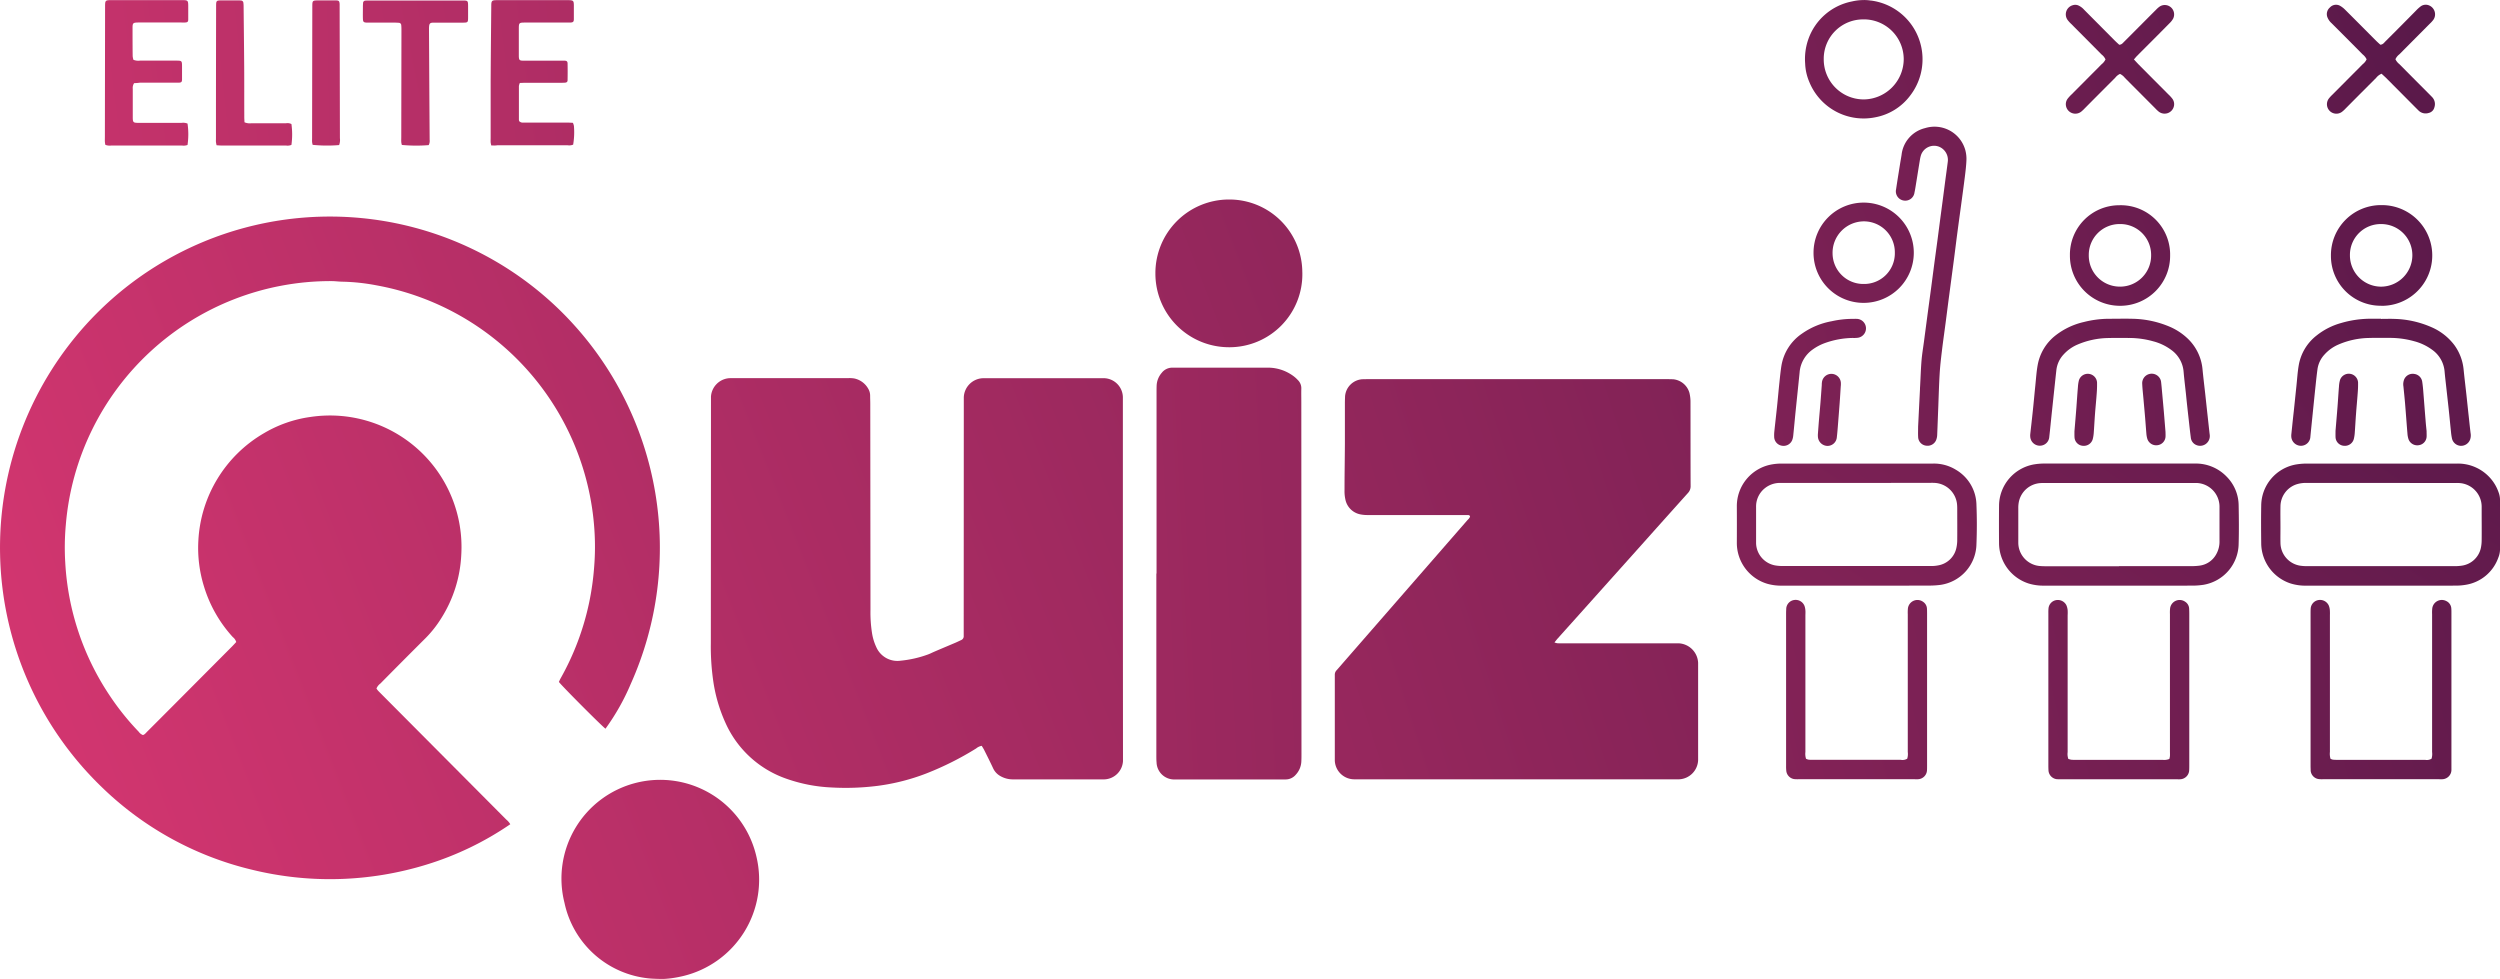
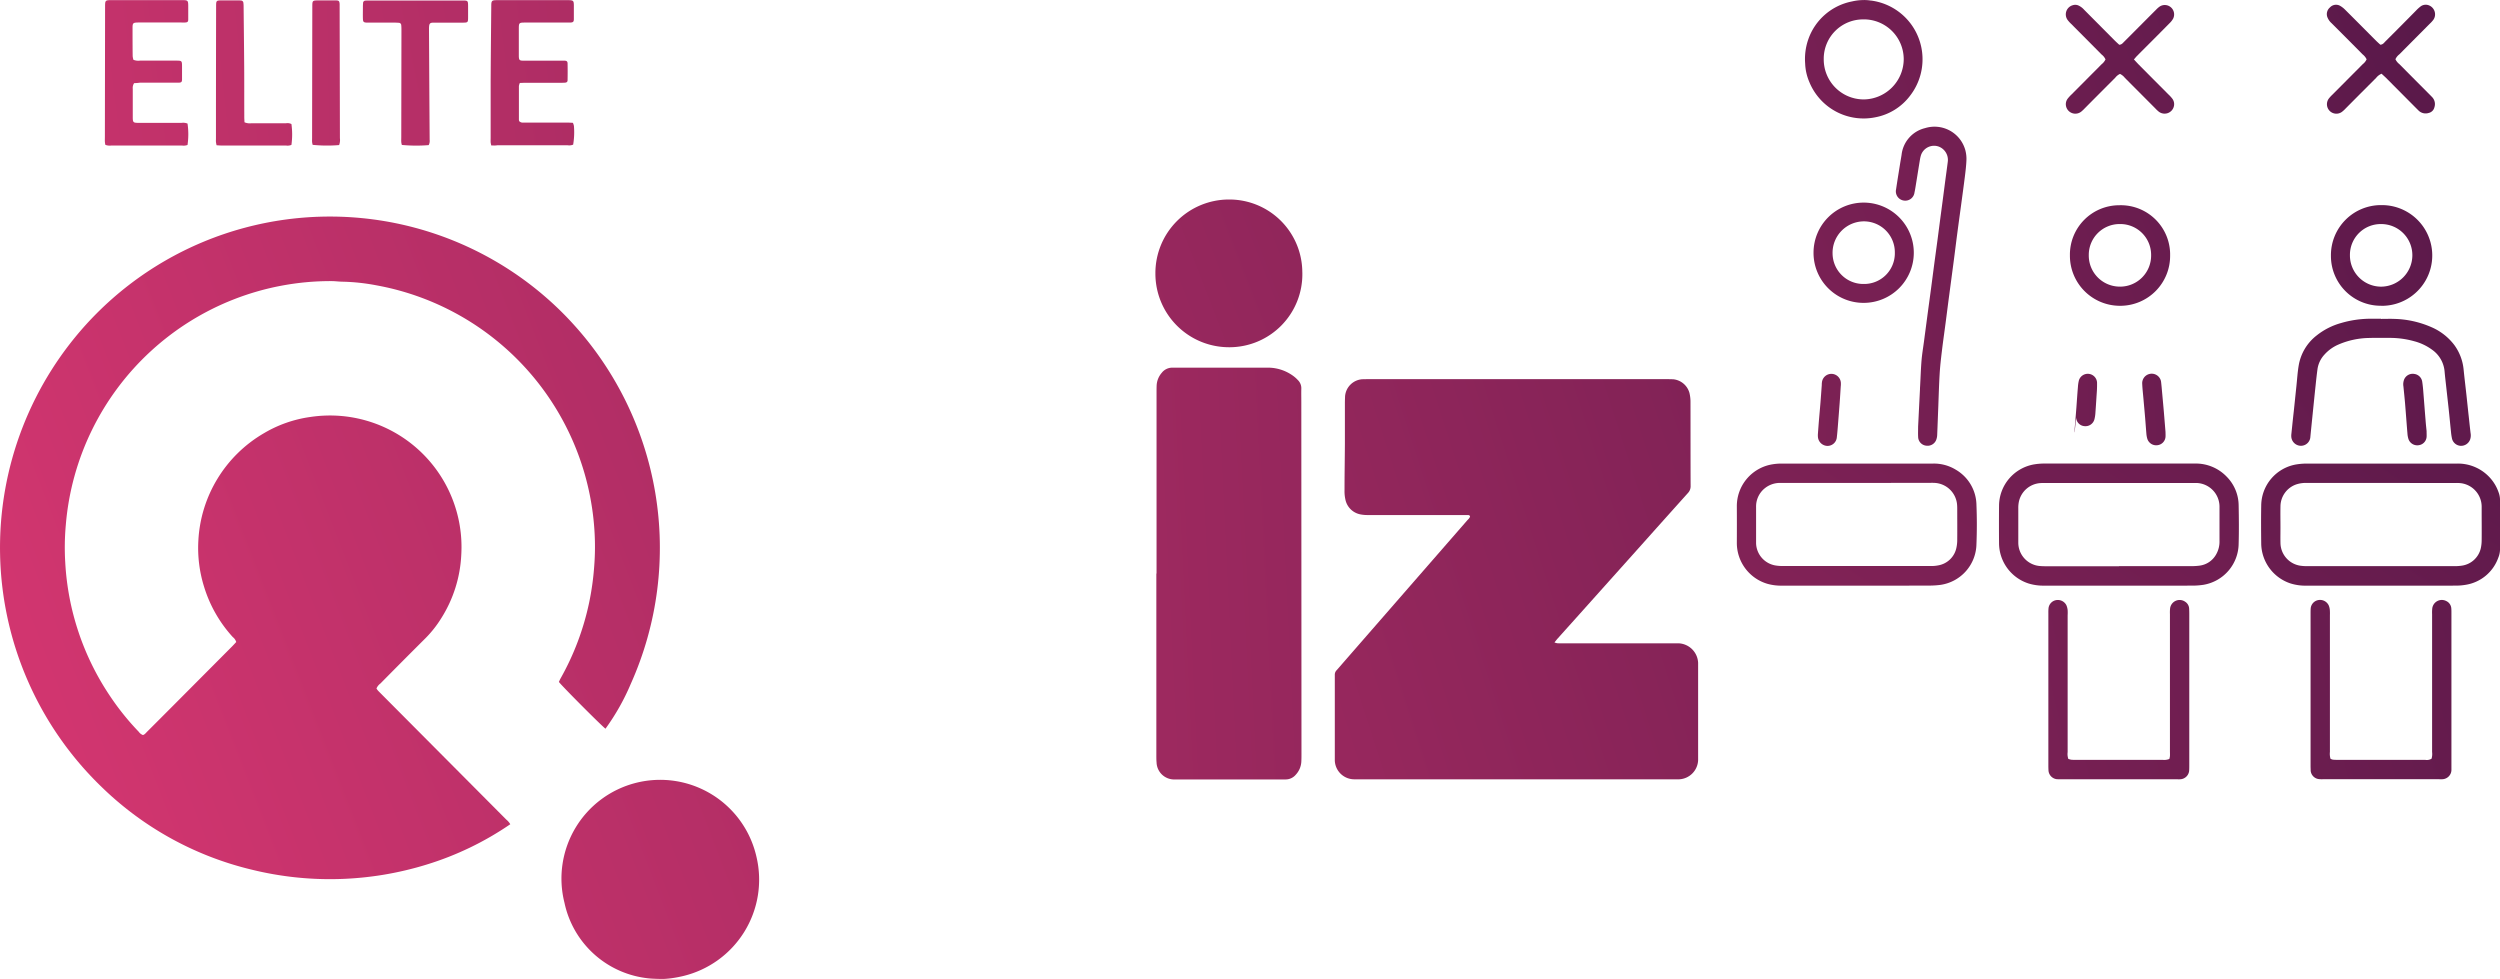
<svg xmlns="http://www.w3.org/2000/svg" xmlns:xlink="http://www.w3.org/1999/xlink" width="161.561" height="63.266" viewBox="0 0 161.561 63.266">
  <defs>
    <linearGradient id="linear-gradient" x1="-2.155" y1="1.531" x2="9.958" y2="-3.173" gradientUnits="objectBoundingBox">
      <stop offset="0" stop-color="#d43670" />
      <stop offset="1" stop-color="#571849" />
    </linearGradient>
    <linearGradient id="linear-gradient-2" x1="-15.187" y1="6.585" x2="5.147" y2="-1.302" xlink:href="#linear-gradient" />
    <linearGradient id="linear-gradient-3" x1="-0.029" y1="0.705" x2="3.597" y2="-0.705" xlink:href="#linear-gradient" />
    <linearGradient id="linear-gradient-4" x1="-1.558" y1="1.298" x2="4.246" y2="-0.981" xlink:href="#linear-gradient" />
    <linearGradient id="linear-gradient-5" x1="-3.265" y1="1.839" x2="3.317" y2="-0.494" xlink:href="#linear-gradient" />
    <linearGradient id="linear-gradient-6" x1="-7.226" y1="1.563" x2="9.26" y2="-0.705" xlink:href="#linear-gradient" />
    <linearGradient id="linear-gradient-7" x1="-7.814" y1="3.729" x2="8.463" y2="-2.592" xlink:href="#linear-gradient" />
    <linearGradient id="linear-gradient-8" x1="-7.462" y1="6.609" x2="2.506" y2="-1.04" xlink:href="#linear-gradient" />
    <linearGradient id="linear-gradient-9" x1="-6.513" y1="5.881" x2="3.455" y2="-1.768" xlink:href="#linear-gradient" />
    <linearGradient id="linear-gradient-10" x1="-8.448" y1="7.337" x2="1.564" y2="-0.311" xlink:href="#linear-gradient" />
    <linearGradient id="linear-gradient-11" x1="-14.287" y1="5.034" x2="2.695" y2="-0.173" xlink:href="#linear-gradient" />
    <linearGradient id="linear-gradient-12" x1="-12.662" y1="4.538" x2="4.31" y2="-0.669" xlink:href="#linear-gradient" />
    <linearGradient id="linear-gradient-13" x1="-11.046" y1="4.042" x2="5.926" y2="-1.165" xlink:href="#linear-gradient" />
    <linearGradient id="linear-gradient-14" x1="-7.671" y1="2.337" x2="20.894" y2="-4.082" xlink:href="#linear-gradient" />
    <linearGradient id="linear-gradient-15" x1="-3.679" y1="1.437" x2="24.957" y2="-4.981" xlink:href="#linear-gradient" />
    <linearGradient id="linear-gradient-16" x1="-25.371" y1="2.735" x2="8.485" y2="-0.194" xlink:href="#linear-gradient" />
    <linearGradient id="linear-gradient-17" x1="-11.66" y1="7.289" x2="1.666" y2="-0.064" xlink:href="#linear-gradient" />
    <linearGradient id="linear-gradient-18" x1="-10.392" y1="6.592" x2="2.929" y2="-0.761" xlink:href="#linear-gradient" />
    <linearGradient id="linear-gradient-19" x1="-5.06" y1="2.023" x2="17.672" y2="-4.414" xlink:href="#linear-gradient" />
    <linearGradient id="linear-gradient-20" x1="-5.302" y1="1.689" x2="26.07" y2="-4.741" xlink:href="#linear-gradient" />
    <linearGradient id="linear-gradient-21" x1="-18.565" y1="7.917" x2="3.488" y2="-0.662" xlink:href="#linear-gradient" />
    <linearGradient id="linear-gradient-22" x1="-20.693" y1="8.731" x2="1.4" y2="0.151" xlink:href="#linear-gradient" />
    <linearGradient id="linear-gradient-23" x1="-17.257" y1="7.415" x2="6.602" y2="-1.876" xlink:href="#linear-gradient" />
    <linearGradient id="linear-gradient-24" x1="-19.469" y1="8.273" x2="4.391" y2="-1.016" xlink:href="#linear-gradient" />
    <linearGradient id="linear-gradient-25" x1="-21.733" y1="9.143" x2="2.129" y2="-0.133" xlink:href="#linear-gradient" />
    <linearGradient id="linear-gradient-26" x1="-17.517" y1="1.859" x2="67.835" y2="-4.576" xlink:href="#linear-gradient" />
    <linearGradient id="linear-gradient-27" x1="-18.011" y1="5.696" x2="8.033" y2="-1.66" xlink:href="#linear-gradient" />
    <linearGradient id="linear-gradient-28" x1="-94.653" y1="12.123" x2="11.355" y2="-0.827" xlink:href="#linear-gradient" />
    <linearGradient id="linear-gradient-29" x1="-73.06" y1="9.7" x2="30.591" y2="-3.263" xlink:href="#linear-gradient" />
    <linearGradient id="linear-gradient-30" x1="-84.593" y1="10.898" x2="21.403" y2="-2.055" xlink:href="#linear-gradient" />
    <linearGradient id="linear-gradient-31" x1="-93.691" y1="12.547" x2="8.428" y2="-0.513" xlink:href="#linear-gradient" />
    <linearGradient id="linear-gradient-32" x1="-84.208" y1="11.304" x2="18.149" y2="-1.75" xlink:href="#linear-gradient" />
  </defs>
  <g id="elitequiz_login" transform="translate(-30.947 -286.954)">
    <path id="Path_2347" data-name="Path 2347" d="M162.741,472.877c-.308,0-.706-.015-.915-.036a6.2,6.2,0,0,1-5.471-4.883,6.379,6.379,0,1,1,12.366-3.14c.016.064.032.128.046.191a6.405,6.405,0,0,1-4.77,7.685q-.091.022-.183.04a6.543,6.543,0,0,1-1.073.143Z" transform="translate(-88.928 -122.658)" fill="url(#linear-gradient)" />
    <path id="Path_2348" data-name="Path 2348" d="M437.742,286.99a3.818,3.818,0,0,1,3.293,3.274,3.84,3.84,0,0,1-.766,2.871,3.649,3.649,0,0,1-2.256,1.4,3.788,3.788,0,0,1-4.254-2.271,3.327,3.327,0,0,1-.274-1.205,3.865,3.865,0,0,1,.2-1.554,3.749,3.749,0,0,1,2.83-2.458,3.416,3.416,0,0,1,.633-.087,2.748,2.748,0,0,1,.591.033Zm-.477,1.218a2.542,2.542,0,0,0-2.579,2.5v.071a2.585,2.585,0,0,0,2.573,2.6h.032a2.614,2.614,0,0,0,2.564-2.607,2.577,2.577,0,0,0-2.589-2.566h0Z" transform="translate(-285.881 0)" fill="url(#linear-gradient-2)" />
    <path id="Path_2349" data-name="Path 2349" d="M70.076,368.127c-.227-.16-2.827-2.768-3.011-3.023.034-.071.067-.153.11-.229a17.155,17.155,0,0,0,1.849-4.916,17.589,17.589,0,0,0,.323-2.327,15.917,15.917,0,0,0,.046-1.612,17.208,17.208,0,0,0-14.153-16.552,13.092,13.092,0,0,0-2.126-.228c-.256,0-.512-.041-.768-.039A17.172,17.172,0,0,0,35.2,354.957a16.22,16.22,0,0,0-.035,2.452,17.115,17.115,0,0,0,2.88,8.59,16.71,16.71,0,0,0,1.868,2.326.58.58,0,0,0,.27.211c.116-.029.19-.134.275-.219q.843-.841,1.683-1.685l3.811-3.828c.093-.094.181-.193.261-.278a.632.632,0,0,0-.221-.32,8.51,8.51,0,0,1-1.862-3.27,8.418,8.418,0,0,1-.365-2.953,8.543,8.543,0,0,1,4.245-6.955A8.043,8.043,0,0,1,51,347.982a8.5,8.5,0,0,1,9.757,8.9,8.393,8.393,0,0,1-1.3,4.115,7.191,7.191,0,0,1-1.018,1.287q-1.462,1.456-2.911,2.925a.76.76,0,0,0-.252.32,1.236,1.236,0,0,0,.092.129c.076.082.156.16.235.24L63.665,374a1.152,1.152,0,0,1,.259.3,19.865,19.865,0,0,1-5.406,2.607,21.149,21.149,0,0,1-11.3.33,20.871,20.871,0,0,1-9.69-5.331,21.485,21.485,0,0,1-.664-30.28q.148-.155.3-.308a21.277,21.277,0,0,1,30.187-.015q.2.2.386.4a21.483,21.483,0,0,1,3.977,23.519A14.619,14.619,0,0,1,70.076,368.127Z" transform="translate(0 -34.081)" fill="url(#linear-gradient-3)" />
-     <path id="Path_2350" data-name="Path 2350" d="M206.978,394.654a.76.76,0,0,0-.36.168,19.578,19.578,0,0,1-3.2,1.608,13.556,13.556,0,0,1-3.169.81,16.316,16.316,0,0,1-2.973.105,10.07,10.07,0,0,1-2.977-.585,6.72,6.72,0,0,1-3.869-3.56,10,10,0,0,1-.817-2.829,15.563,15.563,0,0,1-.143-2.346q.006-7.735.009-15.468c0-.157,0-.314,0-.471a1.278,1.278,0,0,1,1.124-1.186c.1-.01.2-.008.3-.008h7.432a1.9,1.9,0,0,1,.4.02,1.349,1.349,0,0,1,.914.678.869.869,0,0,1,.116.417c0,.179.009.359.009.538q.006,6.658.013,13.316a8.631,8.631,0,0,0,.1,1.507,3.329,3.329,0,0,0,.273.9,1.487,1.487,0,0,0,1.582.883,7.1,7.1,0,0,0,1.757-.4c.136-.049.265-.116.4-.175.462-.2.925-.392,1.387-.589.123-.053.243-.113.365-.169a.264.264,0,0,0,.161-.268c0-.135,0-.269,0-.4l.006-14.526c0-.168,0-.336,0-.5A1.285,1.285,0,0,1,207,370.9c.111-.007.223-.005.335-.005h7.3c.078,0,.156,0,.234,0a1.253,1.253,0,0,1,1.229,1.215c0,.134,0,.269,0,.4q0,11.349.007,22.7c0,.146,0,.291,0,.437a1.253,1.253,0,0,1-1.2,1.175h-.167c-1.908,0-3.817,0-5.725,0a1.614,1.614,0,0,1-.86-.23,1.1,1.1,0,0,1-.441-.49c-.189-.406-.391-.805-.591-1.206C207.08,394.82,207.031,394.745,206.978,394.654Z" transform="translate(-112.586 -59.501)" fill="url(#linear-gradient-4)" />
    <path id="Path_2351" data-name="Path 2351" d="M342.807,388.105a1.029,1.029,0,0,0,.179.052c.111.006.223.005.335.005h7.13c.134,0,.268,0,.4,0a1.32,1.32,0,0,1,1.24,1.262c0,.09,0,.179,0,.269v5.751c0,.09,0,.179,0,.269a1.288,1.288,0,0,1-1.221,1.236c-.112,0-.223,0-.335,0h-20.42c-.089,0-.179,0-.268,0a1.258,1.258,0,0,1-1.235-1.212c0-.09,0-.179,0-.269V390.4c0-.067,0-.134,0-.2a.408.408,0,0,1,.118-.3c.15-.166.294-.337.441-.506l4.63-5.313,3.351-3.845c.078-.089.182-.165.2-.284-.038-.082-.1-.078-.151-.081-.111,0-.223,0-.335,0l-6.093,0a2.3,2.3,0,0,1-.531-.047,1.227,1.227,0,0,1-.95-.977,2.388,2.388,0,0,1-.052-.567c0-1,.018-1.995.024-2.992,0-.886,0-1.771,0-2.656,0-.146.006-.291.011-.437a1.2,1.2,0,0,1,1.115-1.1c.123,0,.245-.006.368-.006H350.1c.123,0,.245.006.368.007a1.212,1.212,0,0,1,1.063.885,2.471,2.471,0,0,1,.067.532c.005,1.827,0,3.654.008,5.481a.628.628,0,0,1-.172.452q-1.436,1.6-2.864,3.2l-4.5,5.027c-.343.383-.688.765-1.03,1.15C342.975,387.889,342.91,387.977,342.807,388.105Z" transform="translate(-211.404 -59.633)" fill="url(#linear-gradient-5)" />
    <path id="Path_2352" data-name="Path 2352" d="M288.838,381.87V370.2c0-.157,0-.314.006-.471a1.345,1.345,0,0,1,.328-.827.861.861,0,0,1,.666-.336c.078,0,.156,0,.234,0,2.009,0,4.018,0,6.028,0a2.774,2.774,0,0,1,1.614.566,2.046,2.046,0,0,1,.247.226.736.736,0,0,1,.233.572c-.008.291,0,.582,0,.873q.005,11.349.01,22.7c0,.179,0,.359-.01.537a1.333,1.333,0,0,1-.348.819.857.857,0,0,1-.674.318H290.04a1.139,1.139,0,0,1-1.2-1.077v-.018c-.017-.178-.015-.358-.015-.537V381.868Z" transform="translate(-183.15 -57.852)" fill="url(#linear-gradient-6)" />
    <path id="Path_2353" data-name="Path 2353" d="M298.1,336.026a4.716,4.716,0,0,1-4.671,4.76h-.07a4.757,4.757,0,0,1-4.756-4.757V336a4.755,4.755,0,0,1,4.749-4.761h0a4.715,4.715,0,0,1,4.745,4.687C298.1,335.956,298.1,335.991,298.1,336.026Z" transform="translate(-182.989 -31.392)" fill="url(#linear-gradient-7)" />
    <path id="Path_2354" data-name="Path 2354" d="M484.463,397.75h-4.818a3.252,3.252,0,0,1-.99-.136,2.748,2.748,0,0,1-1.92-2.6q-.01-1.21,0-2.42a2.728,2.728,0,0,1,2.308-2.687,4.122,4.122,0,0,1,.532-.047q4.9,0,9.8,0a2.761,2.761,0,0,1,2.052.829,2.669,2.669,0,0,1,.792,1.871c.017.828.024,1.659,0,2.487a2.722,2.722,0,0,1-2.277,2.649,4.748,4.748,0,0,1-.7.053C487.653,397.752,486.058,397.75,484.463,397.75Zm.021-1.261h4.686a3.885,3.885,0,0,0,.533-.033,1.432,1.432,0,0,0,1.066-.732,1.66,1.66,0,0,0,.213-.87V392.77c0-.045,0-.09,0-.135a1.534,1.534,0,0,0-1.489-1.52c-.078,0-.156,0-.234,0h-9.572c-.089,0-.179,0-.267.007a1.521,1.521,0,0,0-1.42,1.3,1.985,1.985,0,0,0-.021.335q0,1.058,0,2.117v.1a1.517,1.517,0,0,0,1.387,1.507c.145.013.29.016.435.016h4.687Z" transform="translate(-316.601 -72.949)" fill="url(#linear-gradient-8)" />
    <path id="Path_2355" data-name="Path 2355" d="M426.022,397.753h-4.852a3.311,3.311,0,0,1-.925-.121A2.752,2.752,0,0,1,418.275,395q.007-1.194,0-2.387a2.735,2.735,0,0,1,2.289-2.7,3.784,3.784,0,0,1,.532-.05q4.935,0,9.871,0a2.72,2.72,0,0,1,1.465.4,2.684,2.684,0,0,1,1.328,2.279c.034.839.033,1.681,0,2.52a2.711,2.711,0,0,1-2.324,2.64,5.66,5.66,0,0,1-.667.046Q428.4,397.756,426.022,397.753Zm.006-6.639h-4.686c-.112,0-.223,0-.335,0a1.561,1.561,0,0,0-.951.366,1.51,1.51,0,0,0-.537,1.184c0,.616,0,1.233,0,1.849,0,.168,0,.337,0,.5a1.5,1.5,0,0,0,1.3,1.442,2.865,2.865,0,0,0,.4.029q4.8,0,9.606,0a2.268,2.268,0,0,0,.465-.042,1.448,1.448,0,0,0,1.176-1.146,2.339,2.339,0,0,0,.052-.533c.006-.64,0-1.277,0-1.916,0-.09,0-.179-.006-.269a1.534,1.534,0,0,0-1.507-1.468c-.111-.006-.223,0-.335,0Z" transform="translate(-275.086 -72.951)" fill="url(#linear-gradient-9)" />
    <path id="Path_2356" data-name="Path 2356" d="M542.91,397.749h-4.821a3.174,3.174,0,0,1-1.021-.15,2.753,2.753,0,0,1-1.875-2.568c-.009-.818-.015-1.637,0-2.455a2.717,2.717,0,0,1,2.3-2.667,4.476,4.476,0,0,1,.565-.049q4.888,0,9.775,0a2.79,2.79,0,0,1,2.056.824,2.715,2.715,0,0,1,.637,1.016,1.447,1.447,0,0,1,.1.491q0,1.6,0,3.193a1.475,1.475,0,0,1-.112.556,2.681,2.681,0,0,1-2.115,1.755,3.788,3.788,0,0,1-.667.052Q545.32,397.753,542.91,397.749Zm.031-6.639h-4.82a1.974,1.974,0,0,0-.659.094,1.513,1.513,0,0,0-1.025,1.433c-.01.448,0,.9,0,1.345,0,.336-.008.673,0,1.008a1.506,1.506,0,0,0,1.342,1.477,2.858,2.858,0,0,0,.367.021q4.786,0,9.572,0a3.009,3.009,0,0,0,.466-.036,1.466,1.466,0,0,0,1.2-1.124,2.4,2.4,0,0,0,.055-.5c.007-.627,0-1.255,0-1.883,0-.1,0-.2,0-.3a1.533,1.533,0,0,0-1.478-1.529c-.111-.008-.224,0-.335,0Z" transform="translate(-358.116 -72.947)" fill="url(#linear-gradient-10)" />
    <path id="Path_2357" data-name="Path 2357" d="M547.528,430.413a.657.657,0,0,0,.145.052,2.151,2.151,0,0,0,.267.011h5.688a.591.591,0,0,0,.419-.073,1.043,1.043,0,0,0,.036-.431q0-4.454,0-8.908a2.579,2.579,0,0,1,.01-.369.622.622,0,0,1,.907-.48.565.565,0,0,1,.324.477c.008.1.008.2.008.3q0,4.941,0,9.883c0,.09,0,.179,0,.269a.61.61,0,0,1-.58.585c-.078.006-.156,0-.234,0h-7.5a1.706,1.706,0,0,1-.267-.01.6.6,0,0,1-.515-.54c0-.1-.007-.2-.007-.3q0-4.941,0-9.882c0-.1,0-.2.008-.3a.6.6,0,0,1,.507-.548.62.62,0,0,1,.66.352.975.975,0,0,1,.07.291,3.008,3.008,0,0,1,.005.336q0,4.42,0,8.84a1.087,1.087,0,0,0,.041.443Z" transform="translate(-365.963 -94.418)" fill="url(#linear-gradient-11)" />
    <path id="Path_2358" data-name="Path 2358" d="M489.058,430.418a1.116,1.116,0,0,0,.181.05,2.409,2.409,0,0,0,.268.006h5.622a.9.9,0,0,0,.444-.056,1.245,1.245,0,0,0,.038-.183c.007-.112,0-.224,0-.336q0-4.421,0-8.841a2.527,2.527,0,0,1,.01-.369.62.62,0,0,1,.966-.437.558.558,0,0,1,.265.445c.007.123.009.246.009.37q0,4.874,0,9.748c0,.112,0,.224-.007.336a.606.606,0,0,1-.585.579c-.078.007-.156,0-.234,0h-7.463c-.089,0-.179,0-.267-.005a.606.606,0,0,1-.542-.55c-.005-.1-.009-.2-.009-.3q0-4.941,0-9.882a2.917,2.917,0,0,1,.009-.3.6.6,0,0,1,.511-.543.622.622,0,0,1,.643.328,1.057,1.057,0,0,1,.083.32,2.7,2.7,0,0,1,0,.336q0,4.42,0,8.84a.97.97,0,0,0,.046.446Z" transform="translate(-324.433 -94.416)" fill="url(#linear-gradient-12)" />
-     <path id="Path_2359" data-name="Path 2359" d="M430.58,430.409a.678.678,0,0,0,.145.051,2.152,2.152,0,0,0,.267.01h5.689a.594.594,0,0,0,.42-.072,1.006,1.006,0,0,0,.037-.43q0-4.454,0-8.908a2.859,2.859,0,0,1,.008-.369.621.621,0,0,1,.99-.426.556.556,0,0,1,.241.423c.007.112.008.224.008.336q0,4.908,0,9.815c0,.1,0,.2-.005.3a.607.607,0,0,1-.58.585c-.077.007-.156,0-.234,0h-7.5a2.2,2.2,0,0,1-.234-.005.6.6,0,0,1-.546-.545,2.493,2.493,0,0,1-.012-.3q0-4.941,0-9.883c0-.1.006-.2.01-.3a.6.6,0,0,1,.54-.553.615.615,0,0,1,.64.388,1.1,1.1,0,0,1,.058.294c.01.111,0,.224,0,.336q0,4.4,0,8.807a1.062,1.062,0,0,0,.042.444Z" transform="translate(-282.902 -94.413)" fill="url(#linear-gradient-13)" />
    <path id="Path_2360" data-name="Path 2360" d="M140.394,296.376a1.422,1.422,0,0,1-.042-.194c-.006-.1,0-.2,0-.3,0-1.232,0-2.465,0-3.7.009-1.6.025-3.2.04-4.806,0-.357.031-.389.379-.389q2.292,0,4.585,0h.067c.267.012.3.044.306.32,0,.3,0,.605,0,.908,0,.17-.053.211-.226.22-.089,0-.179,0-.268,0h-2.644c-.406,0-.417.012-.418.41q0,.824,0,1.647c0,.045,0,.09,0,.134.012.23.044.27.284.271.792.005,1.584,0,2.376,0,.1,0,.2,0,.3,0,.136.008.188.051.191.182q.01.538,0,1.075c0,.112-.055.157-.171.166-.089.007-.178.006-.267.006h-2.242c-.132,0-.265.008-.406.012a.817.817,0,0,0-.06.2c0,.728,0,1.456,0,2.183a.357.357,0,0,0,.024.091.331.331,0,0,0,.282.086c.245,0,.491,0,.736,0h2.042c.133,0,.265.01.406.016a1,1,0,0,1,.065.2,4.779,4.779,0,0,1-.049,1.21.667.667,0,0,1-.351.042c-.636,0-1.272,0-1.908,0h-2.644C140.667,296.386,140.546,296.381,140.394,296.376Z" transform="translate(-77.697 -0.023)" fill="url(#linear-gradient-14)" />
    <path id="Path_2361" data-name="Path 2361" d="M56.216,292.351a.552.552,0,0,0-.087.364q0,.908,0,1.815c0,.362.025.385.378.387.927,0,1.852,0,2.778,0a.75.75,0,0,1,.383.046,4.808,4.808,0,0,1,0,1.383.736.736,0,0,1-.352.037q-1.272,0-2.543,0H54.735a.79.79,0,0,1-.377-.045,1.514,1.514,0,0,1-.031-.187c-.006-.112,0-.224,0-.336q.006-4.185.013-8.369c0-.46,0-.461.468-.461h4.451c.455,0,.455,0,.455.473,0,.257,0,.516,0,.773,0,.154-.049.194-.205.2-.089.006-.178,0-.268,0H56.457c-.3.008-.34.038-.342.323,0,.616,0,1.232.008,1.849a1.218,1.218,0,0,0,.048.238.841.841,0,0,0,.422.054c.77,0,1.539,0,2.309,0,.409,0,.409,0,.411.4,0,.269,0,.538,0,.807,0,.175-.045.211-.222.219-.078,0-.156,0-.234,0H56.581C56.458,292.339,56.337,292.346,56.216,292.351Z" transform="translate(-16.602 -0.023)" fill="url(#linear-gradient-15)" />
    <path id="Path_2362" data-name="Path 2362" d="M455.178,334.491c.039-.789.08-1.606.121-2.422,0-.09.008-.179.012-.269.029-.526.044-1.052.087-1.577.033-.4.1-.8.154-1.2q.121-.915.242-1.831c.076-.566.154-1.131.229-1.7l.174-1.332c.075-.566.153-1.131.229-1.7l.174-1.332c.052-.4.107-.8.159-1.2l.174-1.332c.054-.41.112-.82.163-1.231a.918.918,0,0,0-.6-.979.893.893,0,0,0-1.133.561,2.142,2.142,0,0,0-.068.295c-.1.6-.192,1.194-.29,1.79-.018.11-.037.221-.062.33a.6.6,0,0,1-.681.518l-.056-.01a.6.6,0,0,1-.453-.711v0c.08-.542.169-1.084.255-1.625.032-.2.068-.4.1-.6a2,2,0,0,1,1.518-1.736,2.064,2.064,0,0,1,2.586,1.366c.011.035.021.07.029.106a2.178,2.178,0,0,1,.058.632c-.015.346-.058.691-.1,1.035-.079.633-.167,1.264-.252,1.9-.081.6-.164,1.2-.243,1.8s-.148,1.177-.226,1.765c-.1.754-.2,1.508-.3,2.262-.077.577-.149,1.154-.225,1.731-.08.611-.168,1.219-.241,1.831-.058.478-.112.957-.141,1.437-.042.693-.061,1.388-.087,2.081-.025.626-.046,1.254-.073,1.88a1.034,1.034,0,0,1-.054.295.6.6,0,0,1-.659.4.581.581,0,0,1-.518-.568C455.168,334.945,455.178,334.731,455.178,334.491Z" transform="translate(-300.274 -19.964)" fill="url(#linear-gradient-16)" />
    <path id="Path_2363" data-name="Path 2363" d="M547.724,357.739c.29,0,.58-.012.869,0a6.362,6.362,0,0,1,2.4.539,3.668,3.668,0,0,1,1.483,1.172,3.2,3.2,0,0,1,.587,1.586c.054.534.119,1.068.178,1.6.052.479.1.957.154,1.436.037.345.073.69.114,1.035a.839.839,0,0,1-.029.43.625.625,0,0,1-.6.405.609.609,0,0,1-.573-.482,3.489,3.489,0,0,1-.06-.4c-.054-.512-.1-1.025-.156-1.537s-.116-1.046-.174-1.569c-.029-.267-.061-.534-.084-.8a1.912,1.912,0,0,0-.8-1.416,3.419,3.419,0,0,0-1.173-.558,5.811,5.811,0,0,0-1.586-.214c-.458,0-.915-.008-1.373.006a5.2,5.2,0,0,0-1.918.419,2.582,2.582,0,0,0-.919.658,1.744,1.744,0,0,0-.445.925c-.049.354-.087.711-.124,1.067-.065.611-.127,1.225-.189,1.837-.05.49-.1.98-.148,1.47a.611.611,0,0,1-.885.526.626.626,0,0,1-.345-.484.908.908,0,0,1,0-.2c.051-.49.1-.98.156-1.469.058-.545.113-1.091.171-1.637.047-.445.074-.894.148-1.335a3.105,3.105,0,0,1,1.164-1.943,4.45,4.45,0,0,1,1.573-.8,6.753,6.753,0,0,1,1.88-.278h.7Z" transform="translate(-362.904 -50.176)" fill="url(#linear-gradient-17)" />
-     <path id="Path_2364" data-name="Path 2364" d="M495.3,365.242a.63.63,0,0,1-.252.566.624.624,0,0,1-.612.075.582.582,0,0,1-.362-.488c-.049-.378-.091-.757-.132-1.135q-.1-.867-.187-1.736c-.049-.456-.106-.912-.145-1.368a1.923,1.923,0,0,0-.795-1.419,3.39,3.39,0,0,0-1.172-.56,5.8,5.8,0,0,0-1.586-.215c-.458,0-.915-.008-1.372.005a5.231,5.231,0,0,0-1.918.416,2.58,2.58,0,0,0-.9.631,1.767,1.767,0,0,0-.479,1.014c-.045.4-.087.8-.13,1.2l-.174,1.636c-.052.5-.1,1-.157,1.5a.6.6,0,0,1-.342.5.62.62,0,0,1-.886-.515.852.852,0,0,1,0-.168c.055-.5.113-1,.165-1.5.058-.546.106-1.092.162-1.637.046-.445.073-.895.153-1.334a3.129,3.129,0,0,1,1.181-1.933,4.649,4.649,0,0,1,1.805-.847,6.7,6.7,0,0,1,1.588-.208c.525,0,1.05-.014,1.573,0a6.414,6.414,0,0,1,2.405.522,3.922,3.922,0,0,1,1.066.686,3.136,3.136,0,0,1,1.037,2.083c.052.535.118,1.068.177,1.6.051.467.1.935.152,1.4q.06.551.121,1.1C495.291,365.175,495.3,365.22,495.3,365.242Z" transform="translate(-321.548 -50.167)" fill="url(#linear-gradient-18)" />
    <path id="Path_2365" data-name="Path 2365" d="M116.112,296.408a9.949,9.949,0,0,1-1.735-.011,1.2,1.2,0,0,1-.037-.182c-.007-.112,0-.224,0-.336q.006-3.428.011-6.855c0-.123,0-.246-.013-.369a.156.156,0,0,0-.152-.151c-.1-.009-.2-.012-.3-.012h-1.539c-.078,0-.156,0-.234,0-.208-.01-.247-.045-.253-.266s0-.471,0-.706a2.989,2.989,0,0,1,.012-.3.152.152,0,0,1,.153-.149,2.144,2.144,0,0,1,.234-.008h6.022c.369,0,.374.006.377.375,0,.235,0,.47,0,.706,0,.34-.012.349-.365.349-.547,0-1.093,0-1.639,0-.089,0-.179,0-.268,0-.182.011-.23.058-.248.246a1.867,1.867,0,0,0-.006.2q.009,1.663.018,3.327.011,1.9.024,3.8A.575.575,0,0,1,116.112,296.408Z" transform="translate(-57.461 -0.076)" fill="url(#linear-gradient-19)" />
    <path id="Path_2366" data-name="Path 2366" d="M80.933,294.921a.849.849,0,0,0,.441.064c.747,0,1.494,0,2.241,0a.566.566,0,0,1,.352.05,4.955,4.955,0,0,1,0,1.347.653.653,0,0,1-.35.042q-1.355,0-2.71,0h-1.44c-.109,0-.218-.011-.338-.017a2.105,2.105,0,0,1-.04-.212c-.006-.078,0-.157,0-.235q0-4.25.01-8.5c0-.413,0-.414.4-.416q.485,0,.97,0a2.24,2.24,0,0,1,.234.008.161.161,0,0,1,.158.146,1.842,1.842,0,0,1,.015.233c.013,1.31.029,2.62.038,3.93.007,1.053,0,2.105.006,3.158C80.917,294.657,80.928,294.787,80.933,294.921Z" transform="translate(-34.186 -0.065)" fill="url(#linear-gradient-20)" />
    <path id="Path_2367" data-name="Path 2367" d="M496.038,291.552c.119.128.207.228.3.322q.969.976,1.94,1.95a2.09,2.09,0,0,1,.227.247.588.588,0,0,1,.123.473.617.617,0,0,1-.991.378,2.239,2.239,0,0,1-.219-.207l-1.965-1.972a.9.9,0,0,0-.315-.256.81.81,0,0,0-.307.246q-.985.985-1.965,1.972a2.437,2.437,0,0,1-.218.208.615.615,0,0,1-1-.355.593.593,0,0,1,.132-.5,2.376,2.376,0,0,1,.229-.245l1.94-1.95a.867.867,0,0,0,.252-.314.818.818,0,0,0-.248-.311q-.98-.99-1.963-1.975a2.05,2.05,0,0,1-.226-.247.614.614,0,0,1,.326-.969.514.514,0,0,1,.359.017,1.128,1.128,0,0,1,.372.279l1.989,2c.094.094.194.182.277.26.169-.006.238-.12.322-.2.42-.417.837-.839,1.255-1.258.268-.269.536-.54.806-.807a1.53,1.53,0,0,1,.227-.2.6.6,0,0,1,.738.053.609.609,0,0,1,.133.731,1.253,1.253,0,0,1-.227.288q-.777.789-1.561,1.57c-.174.175-.348.347-.52.524C496.191,291.368,496.13,291.446,496.038,291.552Z" transform="translate(-327.187 -0.757)" fill="url(#linear-gradient-21)" />
    <path id="Path_2368" data-name="Path 2368" d="M553.383,292.469a.873.873,0,0,0-.352.268q-.985.984-1.965,1.971a1.9,1.9,0,0,1-.246.226.607.607,0,0,1-.807-.078.614.614,0,0,1-.014-.814,2.154,2.154,0,0,1,.206-.22l1.963-1.973a.812.812,0,0,0,.247-.311.883.883,0,0,0-.253-.314q-1-1.012-2.011-2.02a1,1,0,0,1-.279-.41.567.567,0,0,1,.174-.609.535.535,0,0,1,.646-.109,1.518,1.518,0,0,1,.341.265c.667.662,1.326,1.329,1.99,1.994.094.094.194.181.277.259.169-.008.238-.121.322-.206q1-.995,1.988-2a2.344,2.344,0,0,1,.271-.249.553.553,0,0,1,.5-.109.627.627,0,0,1,.435.771.636.636,0,0,1-.1.2,2.042,2.042,0,0,1-.227.246l-1.962,1.973a.819.819,0,0,0-.249.313.862.862,0,0,0,.25.312q.968.976,1.939,1.95c.063.063.126.127.188.192a.653.653,0,0,1,.139.658.484.484,0,0,1-.365.359.649.649,0,0,1-.653-.151l-.19-.189q-.956-.963-1.915-1.926C553.583,292.652,553.482,292.565,553.383,292.469Z" transform="translate(-368.527 -0.751)" fill="url(#linear-gradient-22)" />
    <path id="Path_2369" data-name="Path 2369" d="M438.629,338.341a3.232,3.232,0,0,1-3.252-3.212v-.046a3.24,3.24,0,1,1,3.252,3.258Zm-2.021-3.231a1.987,1.987,0,0,0,1.964,2.009h.035a1.981,1.981,0,0,0,2.025-1.937q0-.04,0-.08a2,2,0,0,0-1.979-2.029h-.037a2.033,2.033,0,0,0-2.009,2.038Z" transform="translate(-287.232 -31.814)" fill="url(#linear-gradient-23)" />
    <path id="Path_2370" data-name="Path 2370" d="M495.769,332.515a3.188,3.188,0,0,1,3.253,3.123v.131a3.224,3.224,0,0,1-3.2,3.245h-.039a3.234,3.234,0,0,1-3.237-3.231v-.054a3.189,3.189,0,0,1,3.164-3.213Zm.025,5.261a2.006,2.006,0,0,0,2-2.009v-.042a1.991,1.991,0,0,0-1.989-1.994h-.04a1.992,1.992,0,0,0-2,1.979v.037a2.007,2.007,0,0,0,1.985,2.028h.044Z" transform="translate(-327.832 -32.298)" fill="url(#linear-gradient-24)" />
    <path id="Path_2371" data-name="Path 2371" d="M553.986,338.981a3.215,3.215,0,0,1-3.225-3.2v-.056a3.234,3.234,0,0,1,3.219-3.248h.052a3.254,3.254,0,0,1,.046,6.508Zm.01-1.234a2.033,2.033,0,0,0,2.027-2.025,2.011,2.011,0,0,0-2-2.02h-.029a1.988,1.988,0,0,0-2.005,1.972v.037a2.019,2.019,0,0,0,2,2.036H554Z" transform="translate(-369.179 -32.268)" fill="url(#linear-gradient-25)" />
    <path id="Path_2372" data-name="Path 2372" d="M102.283,296.4a9.345,9.345,0,0,1-1.71-.014,1.362,1.362,0,0,1-.036-.181c-.007-.089,0-.179,0-.268q.006-4.231.014-8.461c0-.423,0-.424.427-.424.368,0,.735,0,1.1,0,.193,0,.227.045.239.243,0,.056,0,.112,0,.168q.01,4.247.018,8.495A.916.916,0,0,1,102.283,296.4Z" transform="translate(-49.421 -0.071)" fill="url(#linear-gradient-26)" />
-     <path id="Path_2373" data-name="Path 2373" d="M431.612,357.739c.112,0,.223-.006.334,0a.614.614,0,0,1,.068,1.219,1.94,1.94,0,0,1-.334.014,5.544,5.544,0,0,0-1.832.339,3.193,3.193,0,0,0-.765.408,2,2,0,0,0-.846,1.5c-.082.823-.17,1.647-.254,2.47-.053.524-.1,1.048-.154,1.57a1.14,1.14,0,0,1-.073.324.6.6,0,0,1-.656.354.591.591,0,0,1-.505-.581,2.271,2.271,0,0,1,.01-.335c.056-.534.118-1.067.174-1.6s.1-1.069.158-1.6c.036-.345.07-.69.123-1.032a3.119,3.119,0,0,1,1.328-2.094,4.839,4.839,0,0,1,1.931-.805A6.2,6.2,0,0,1,431.612,357.739Z" transform="translate(-280.993 -50.178)" fill="url(#linear-gradient-27)" />
-     <path id="Path_2374" data-name="Path 2374" d="M551.782,373.627c.044-.534.089-1.046.129-1.559.034-.435.058-.87.094-1.305a1.843,1.843,0,0,1,.07-.428.6.6,0,0,1,1.163.16,6.656,6.656,0,0,1-.023.7c-.032.446-.075.892-.108,1.339-.031.413-.052.826-.083,1.239a2.311,2.311,0,0,1-.056.365.593.593,0,0,1-.618.458.581.581,0,0,1-.567-.556C551.778,373.9,551.782,373.752,551.782,373.627Z" transform="translate(-369.903 -58.832)" fill="url(#linear-gradient-28)" />
    <path id="Path_2375" data-name="Path 2375" d="M437.823,370.693c-.025.378-.047.76-.075,1.139q-.058.77-.12,1.54c-.018.223-.036.447-.063.67a.606.606,0,0,1-.6.561.631.631,0,0,1-.622-.588,1.266,1.266,0,0,1,0-.2q.028-.385.058-.77c.036-.424.075-.847.109-1.271.029-.368.055-.737.082-1.106,0-.056,0-.112.01-.168a.614.614,0,0,1,1.225.06c0,.045,0,.09,0,.134Z" transform="translate(-287.914 -58.832)" fill="url(#linear-gradient-29)" />
-     <path id="Path_2376" data-name="Path 2376" d="M493.56,373.657c.043-.519.087-1.021.125-1.522.034-.446.06-.893.1-1.339a2.263,2.263,0,0,1,.064-.43.6.6,0,0,1,1.171.133,7.134,7.134,0,0,1-.023.738c-.029.424-.074.846-.106,1.27s-.053.848-.085,1.272a2.237,2.237,0,0,1-.058.364.594.594,0,0,1-.619.456.581.581,0,0,1-.565-.558C493.557,373.908,493.56,373.774,493.56,373.657Z" transform="translate(-328.553 -58.834)" fill="url(#linear-gradient-30)" />
+     <path id="Path_2376" data-name="Path 2376" d="M493.56,373.657c.043-.519.087-1.021.125-1.522.034-.446.06-.893.1-1.339a2.263,2.263,0,0,1,.064-.43.6.6,0,0,1,1.171.133,7.134,7.134,0,0,1-.023.738s-.053.848-.085,1.272a2.237,2.237,0,0,1-.058.364.594.594,0,0,1-.619.456.581.581,0,0,1-.565-.558C493.557,373.908,493.56,373.774,493.56,373.657Z" transform="translate(-328.553 -58.834)" fill="url(#linear-gradient-30)" />
    <path id="Path_2377" data-name="Path 2377" d="M568.389,373.641c0,.162.008.275,0,.385a.586.586,0,0,1-.514.531.6.6,0,0,1-.658-.4,1.457,1.457,0,0,1-.063-.328c-.054-.645-.1-1.291-.153-1.936-.031-.378-.072-.757-.109-1.133a.853.853,0,0,1,.05-.46.6.6,0,0,1,.656-.349.593.593,0,0,1,.508.5c.027.176.047.355.061.532.053.645.1,1.291.154,1.936C568.34,373.181,568.368,373.435,568.389,373.641Z" transform="translate(-380.625 -58.831)" fill="url(#linear-gradient-31)" />
    <path id="Path_2378" data-name="Path 2378" d="M510.179,373.7c0,.087.007.2,0,.311a.588.588,0,0,1-.508.539.6.6,0,0,1-.672-.426,1.59,1.59,0,0,1-.055-.3c-.029-.346-.053-.692-.082-1.038-.034-.413-.073-.825-.109-1.238-.029-.323-.066-.647-.08-.97a.614.614,0,0,1,1.162-.308.571.571,0,0,1,.058.19c.029.245.049.49.071.735.036.4.074.8.108,1.2C510.109,372.829,510.142,373.253,510.179,373.7Z" transform="translate(-339.287 -58.827)" fill="url(#linear-gradient-32)" />
  </g>
</svg>